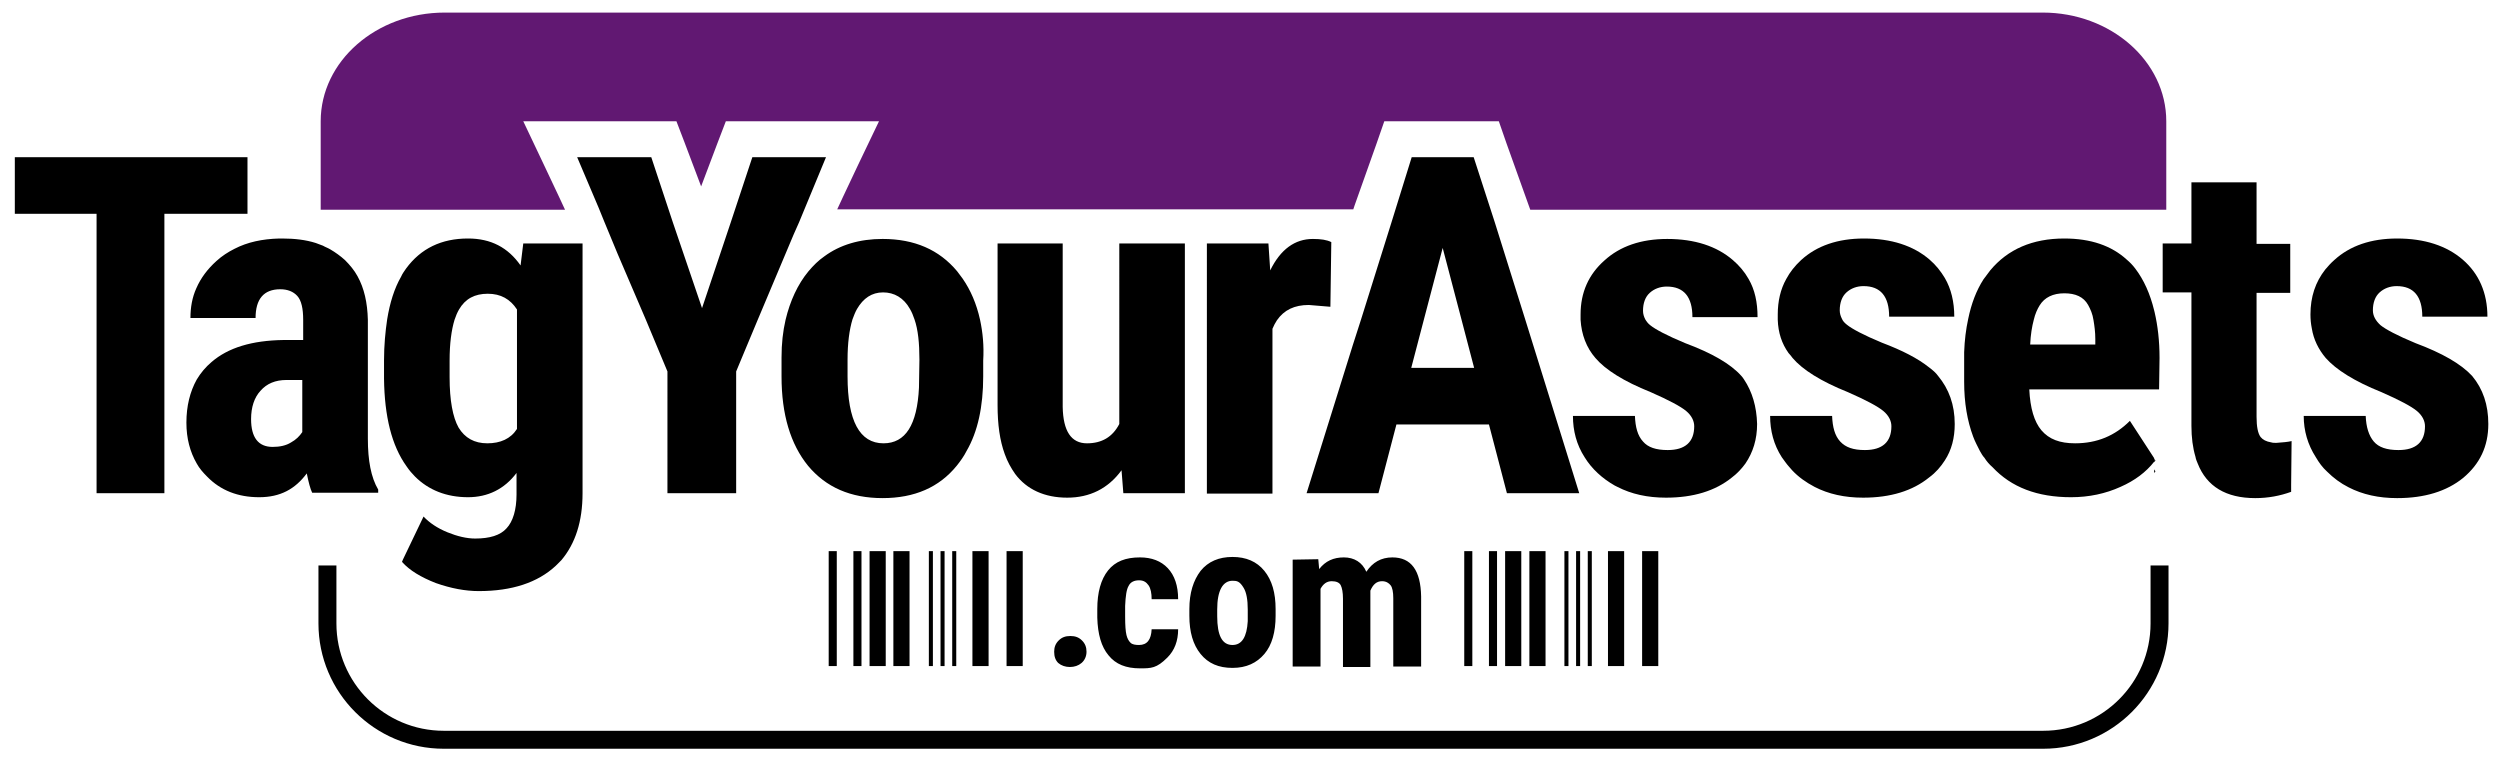
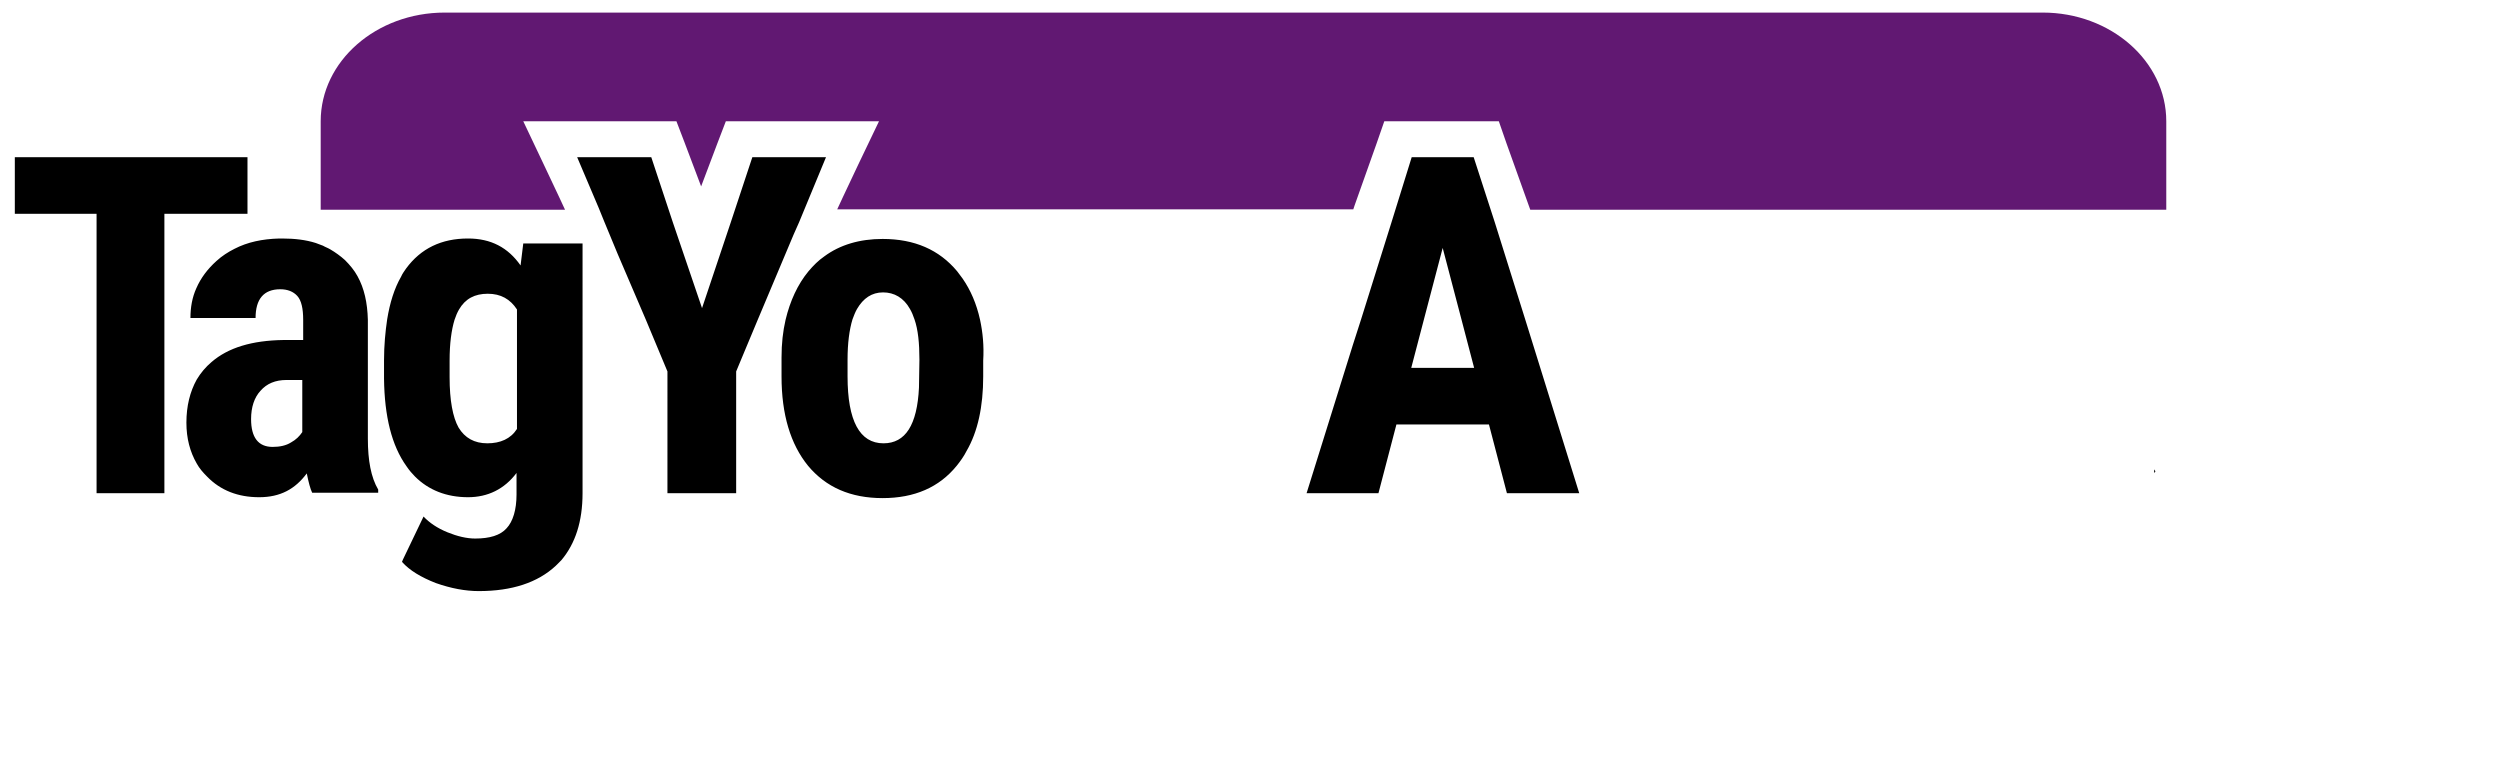
<svg xmlns="http://www.w3.org/2000/svg" xml:space="preserve" width="556.6" height="170.2" viewBox="0 0 556.6 170.2">
  <path d="M479.6 104.5v.8c.1-.1.2-.2.3-.4 0 .1-.3-.4-.3-.4M343.8 84.7l-4.2-13.5-6.8-21.7-4.7-14.5h-13.8l-4.5 14.5-6.8 21.7-.9 2.8-.9 2.8-10.3 33h16l4-15.3h20.6l4 15.3h16.1zm-29.6-2.8 2.8-10.7 4.2-16 4.2 16 2.8 10.7zM55.1 35v12.6H36.6v62.2H21.5V47.6H3.3V35z" />
  <path d="M81.9 97.7V71.2c-.1-3.8-.8-7-2.3-9.7-.7-1.3-1.7-2.5-2.8-3.6q-1.5-1.35-3.3-2.4c-.8-.4-.8-.5 0 0-.5-.3-1.1-.5-1.6-.8-.5-.2-1.1-.4-1.6-.6-2.2-.7-4.7-1-7.5-1h-.6c-3.8.1-7.1.8-10 2.3-1.4.7-2.8 1.6-4 2.7-2 1.8-3.5 3.8-4.5 6.1-.9 2-1.3 4.2-1.3 6.6h14.5c0-4.2 1.8-6.4 5.5-6.4 1.6 0 2.9.5 3.8 1.5s1.3 2.8 1.3 5.3v4.5h-4.4c-7 .1-12.3 1.7-16 4.9q-1.95 1.65-3.3 3.9c-1.5 2.7-2.3 5.9-2.3 9.6 0 3.5.8 6.5 2.3 9.1.6 1.1 1.4 2 2.3 2.9 3 3.1 6.9 4.6 11.6 4.6s8-1.8 10.6-5.3c.4 2 .8 3.5 1.2 4.3h14.7v-.7c-1.6-2.7-2.3-6.5-2.3-11.3m-14.6-1.5c-.6.9-1.4 1.7-2.5 2.3-1.1.7-2.5 1-4.1 1-3.2 0-4.8-2.1-4.8-6.2 0-2.6.7-4.8 2.1-6.3 1.4-1.6 3.3-2.4 5.8-2.4h3.5zM116.5 54.2l-.6 4.9c-2.8-4-6.6-6-11.7-6-5.9 0-10.5 2.2-13.8 6.7-.4.6-.8 1.1-1.1 1.8-1.5 2.6-2.5 5.8-3.1 9.5-.4 2.7-.7 5.8-.7 9.1v4.1c.1 8.4 1.7 14.9 5 19.5.6.9 1.3 1.7 1.9 2.3 3 3 7 4.6 11.8 4.6 4.4 0 8.1-1.8 10.8-5.4v4.8c0 3.4-.8 6-2.2 7.5-1.4 1.6-3.8 2.3-7 2.3-1.9 0-4-.5-6.2-1.4s-4-2.1-5.3-3.5l-4.6 9.6-.2.5c1.7 1.9 4.2 3.4 7.5 4.7q5.1 1.8 9.6 1.8c7.4 0 13.1-1.9 17.1-5.6l1.3-1.3c3.1-3.7 4.7-8.6 4.7-14.9V54.2zm-1.4 41.3c-1.4 2.2-3.7 3.2-6.6 3.2s-5-1.2-6.4-3.5c-1.3-2.3-2-6.1-2-11.2v-3.7c0-3.8.4-6.8 1.1-9.1.3-.9.6-1.6 1-2.3 1.4-2.4 3.5-3.5 6.4-3.5s5 1.2 6.5 3.5zM183.9 35l-6 14.5-1.2 2.7-8 19-2.8 6.7-2 4.8v27.1h-15.3V82.7l-4.8-11.5-6.3-14.7-2.9-7-1.3-3.2-4.8-11.3H145l4.8 14.5 6.5 19.1 6.4-19.1 4.8-14.5zM218.2 71.2c-.8-3.6-2.1-6.6-3.9-9.2-.4-.5-.8-1.1-1.2-1.6-4-4.8-9.5-7.2-16.6-7.2-5.1 0-9.5 1.3-13 3.9-1.3.9-2.4 2-3.5 3.3-2.4 2.9-4.1 6.6-5.1 10.8-.6 2.6-.9 5.3-.9 8.4v4.2c0 8.5 2 15.1 5.9 19.9 4 4.8 9.5 7.2 16.6 7.2s12.6-2.4 16.5-7.2c.8-1 1.6-2.1 2.2-3.3 2.5-4.3 3.7-9.9 3.7-16.6v-3.5c.2-3.3-.1-6.3-.7-9.1m-13.6 15.1c-.4 8.3-3 12.4-7.9 12.4-5.3 0-8-5-8-14.9v-3.7c0-3.7.4-6.7 1.1-9 .3-.8.6-1.6 1-2.3 1.4-2.4 3.3-3.7 5.8-3.7s4.6 1.2 6 3.7c.4.7.7 1.4 1 2.3.8 2.3 1.1 5.3 1.1 9z" />
  <path fill="#611872" d="M482.3 27v19.7H340.7l-5.3-14.8-1.7-4.9h-25.5l-1.7 4.9-4.9 13.8-.3.9H186.4l1.3-2.8 3.4-7.2 4.6-9.6h-34.1l-1.8 4.7-3.7 9.8-3.7-9.8-1.8-4.7h-34.1l4.6 9.7 3.4 7.2 1.3 2.8H71.4V27C71.4 13.6 83.8 2.8 99 2.8h355.8c15.1 0 27.5 10.8 27.5 24.2" />
-   <path d="M263.8 54.2v55.6h-13.7l-.4-5.1c-3 4.1-7.1 6.1-12.1 6.1s-9-1.8-11.6-5.3c-.9-1.3-1.7-2.7-2.3-4.4-1.1-3-1.6-6.6-1.6-10.9v-36h14.5v36.4q.15 8.1 5.4 8.1c3.3 0 5.7-1.4 7.2-4.3V54.2zM296.4 53.9l-.2 14.4-4.8-.4c-3.2 0-5.5 1.1-7.1 3.4-.4.6-.7 1.2-1 1.9v36.7h-14.6V54.2h13.7l.4 6c2.3-4.7 5.5-7 9.5-7 1.8 0 3.1.2 4.1.7M391.2 94.4c0 3.4-.9 6.3-2.6 8.8-.8 1.1-1.8 2.2-3 3.1q-5.55 4.5-14.7 4.5-6.15 0-10.8-2.4l-.6-.3c-2.8-1.6-5.1-3.7-6.7-6.3-1.8-2.8-2.6-5.9-2.6-9.2H364c.1 2.5.6 4.4 1.8 5.7 1.1 1.3 2.9 1.9 5.5 1.9 3.9 0 5.9-1.8 5.9-5.3 0-1.2-.6-2.4-1.8-3.4s-3.8-2.4-7.9-4.2c-6-2.4-10.1-5-12.3-7.6-2-2.3-3.1-5.2-3.3-8.5V70c0-4.9 1.8-8.9 5.3-12 3.5-3.2 8.2-4.8 14-4.8 6.1 0 11 1.6 14.6 4.7 1.4 1.2 2.6 2.6 3.5 4.2 1.4 2.4 2 5.2 2 8.5h-14.5c0-4.5-1.9-6.8-5.7-6.8-1.5 0-2.8.5-3.8 1.4s-1.5 2.3-1.5 4c0 .7.2 1.3.5 1.9.3.5.6.9 1.1 1.3 1.1.9 3.7 2.3 7.8 4 5.9 2.2 10.1 4.6 12.5 7.3.2.2.4.5.6.8 1.8 2.7 2.8 6 2.9 9.9M479.6 102.1v.8c.1-.1.2-.2.3-.4 0 .1-.3-.4-.3-.4" />
-   <path d="M480.8 79.7c0-3.8-.4-7.2-1.1-10.2 0-.1-.1-.3-.1-.4q-1.35-5.55-4.2-9.3c-.6-.8-1.2-1.4-1.9-2-3.4-3.1-8-4.7-13.9-4.7-7.1 0-12.6 2.4-16.5 7.1-.5.7-1 1.3-1.5 2-1.6 2.5-2.7 5.4-3.4 8.8-.5 2.3-.8 4.7-.9 7.4V85c0 4.7.7 8.7 2 12.2.4 1.1 1 2.2 1.5 3.2.3.5.6 1.1 1 1.5q.75 1.2 1.8 2.1c4.2 4.5 10 6.7 17.5 6.7 4 0 7.7-.8 11-2.3 3.2-1.4 5.7-3.3 7.5-5.6v-.8l-5.4-8.3c-3.3 3.3-7.3 5-12.2 5-3.4 0-5.8-.9-7.5-2.9-1.6-1.9-2.5-4.9-2.7-9.1h28.9zm-14.3-3H452c.1-2.2.4-4 .8-5.5.3-1.3.8-2.4 1.3-3.2 1.1-1.8 3-2.7 5.5-2.7s4.3.8 5.3 2.6c.5.9 1 2 1.2 3.4.2 1.2.4 2.6.4 4.2zM435.2 94.4c0 3.1-.7 5.8-2.2 8.1-.9 1.4-2 2.7-3.5 3.8q-5.55 4.5-14.7 4.5-6.15 0-10.8-2.4c-1.9-1-3.6-2.2-5-3.7-.5-.6-1-1.1-1.5-1.8-.3-.4-.6-.8-.8-1.1-1.8-2.8-2.6-5.9-2.6-9.2h13.8c.1 2.5.6 4.4 1.8 5.7s2.9 1.9 5.5 1.9c3.9 0 5.9-1.8 5.9-5.3 0-1.2-.6-2.4-1.8-3.4s-3.8-2.4-7.9-4.2c-6-2.4-10.1-5-12.3-7.6-.3-.4-.6-.8-.9-1.1-1.5-2.1-2.3-4.5-2.4-7.4V70c0-2.9.6-5.6 1.9-7.9q1.2-2.25 3.3-4.2c3.5-3.2 8.2-4.8 14-4.8 6.1 0 11 1.6 14.6 4.7 1.4 1.2 2.5 2.6 3.4 4.1 1.4 2.4 2.1 5.3 2.1 8.6h-14.5c0-4.5-1.9-6.8-5.7-6.8-1.5 0-2.8.5-3.8 1.4s-1.5 2.3-1.5 4c0 .7.2 1.3.5 1.9.2.5.6.9 1.1 1.3 1.1.9 3.7 2.3 7.8 4 4.5 1.7 8 3.5 10.5 5.5.8.6 1.5 1.2 2 1.9 2.4 2.9 3.7 6.4 3.7 10.7M510.2 98.2l-.1 9.7v1.6c-2.5.9-5.1 1.4-8 1.4-6.5 0-10.8-2.6-12.8-7.7-.2-.5-.4-.9-.5-1.5q-.9-3-.9-6.9V65.1h-6.4V54.2h6.4V40.6h14.5v13.7h7.5v10.9h-7.5v27.6q0 3.3.9 4.5c.5.6 1.2 1 2.4 1.2.3.1.7.1 1.1.1 1.4-.1 2.6-.2 3.4-.4M554 94.4c0 5-1.9 8.9-5.6 12q-5.55 4.5-14.7 4.5-6.15 0-10.8-2.4c-1.8-.9-3.4-2.1-4.8-3.5-1-.9-1.8-2-2.5-3.2-1.8-2.8-2.7-5.9-2.7-9.2h13.8q.15 3.75 1.8 5.7c1.1 1.3 2.9 1.9 5.5 1.9 3.9 0 5.9-1.8 5.9-5.3 0-1.2-.6-2.4-1.8-3.4s-3.8-2.4-7.9-4.2c-6-2.4-10.1-5-12.4-7.6-1.6-1.9-2.7-4.1-3.1-6.6-.2-1-.3-2-.3-3.1 0-3.9 1.1-7.2 3.3-10 .6-.7 1.2-1.4 2-2.1 3.5-3.2 8.2-4.8 14-4.8 6.1 0 11 1.6 14.6 4.7s5.5 7.4 5.5 12.7h-14.5c0-4.5-1.9-6.8-5.7-6.8-1.5 0-2.8.5-3.8 1.4s-1.5 2.3-1.5 4c0 1.2.6 2.3 1.7 3.3 1.1.9 3.7 2.3 7.8 4 5.9 2.2 10.1 4.6 12.6 7.3 2.4 2.9 3.6 6.4 3.6 10.7M478.8 138.8c0 13.2-10.7 23.9-23.9 23.9H98.8c-13.2 0-23.9-10.7-23.9-23.9v-12.9h-4v12.9c0 15.4 12.5 27.9 27.9 27.9h356.1c15.4 0 27.9-12.5 27.9-27.9v-12.9h-4z" />
-   <path d="M184.5 122.7h1.8v25.6h-1.8zM190 122.7h1.8v25.6H190zM206.8 122.7h.9v25.6h-.9zM209.4 122.7h.9v25.6h-.9zM212 122.7h.9v25.6h-.9zM193.6 122.7h3.6v25.6h-3.6zM198.9 122.7h3.6v25.6h-3.6zM224.1 122.7h3.6v25.6h-3.6zM216.5 122.7h3.6v25.6h-3.6zM326 122.7h1.8v25.6H326zM331.5 122.7h1.8v25.6h-1.8zM348.3 122.7h.9v25.6h-.9zM350.9 122.7h.9v25.6h-.9zM353.5 122.7h.9v25.6h-.9zM335.1 122.7h3.6v25.6h-3.6zM340.5 122.7h3.6v25.6h-3.6zM365.6 122.7h3.6v25.6h-3.6zM358 122.7h3.6v25.6H358zM234.7 145.1c0-1 .3-1.8 1-2.5s1.5-1 2.6-1 1.9.3 2.6 1 1 1.5 1 2.5-.4 1.9-1.1 2.5-1.6.9-2.6.9-1.9-.3-2.6-.9c-.6-.6-.9-1.4-.9-2.5M253.6 143.6c1.8 0 2.7-1.2 2.8-3.5h5.9q0 3.9-2.4 6.3c-2.4 2.4-3.6 2.4-6.1 2.4-3.1 0-5.4-.9-7-2.9-1.6-1.9-2.4-4.7-2.5-8.4v-1.9c0-3.7.8-6.6 2.4-8.6s3.9-2.9 7.1-2.9c2.6 0 4.7.8 6.2 2.4s2.3 3.9 2.3 6.9h-5.9c0-1.3-.2-2.4-.7-3.1s-1.1-1.1-2.1-1.1c-1.1 0-1.9.4-2.3 1.2-.5.8-.7 2.3-.8 4.5v2.4c0 1.9.1 3.3.3 4.1s.5 1.3.9 1.7 1.1.5 1.9.5M264.8 135.6c0-3.6.9-6.4 2.5-8.5 1.7-2.1 4.1-3.1 7.1-3.1s5.4 1 7.1 3.1 2.5 4.9 2.5 8.5v1.5c0 3.6-.8 6.5-2.5 8.5s-4 3.1-7.1 3.1-5.4-1-7.1-3.1-2.5-4.9-2.5-8.5zm6.2 1.6c0 4.3 1.1 6.4 3.4 6.4 2.1 0 3.2-1.8 3.4-5.3v-2.6q0-3.3-.9-4.8c-.9-1.5-1.5-1.6-2.5-1.6s-1.9.5-2.5 1.6q-.9 1.65-.9 4.8zM293.5 124.5l.2 2.2c1.4-1.8 3.2-2.6 5.5-2.6s4.1 1.1 5 3.2c1.4-2.1 3.3-3.2 5.8-3.2 4.2 0 6.3 2.9 6.4 8.7v15.6h-6.2v-15.2c0-1.4-.2-2.4-.6-2.9s-1-.9-1.9-.9c-1.2 0-2 .7-2.6 2.1v17H299v-15.2c0-1.4-.2-2.4-.5-3s-1-.9-2-.9c-1.1 0-1.9.6-2.5 1.7v17.3h-6.2v-23.8z" />
</svg>